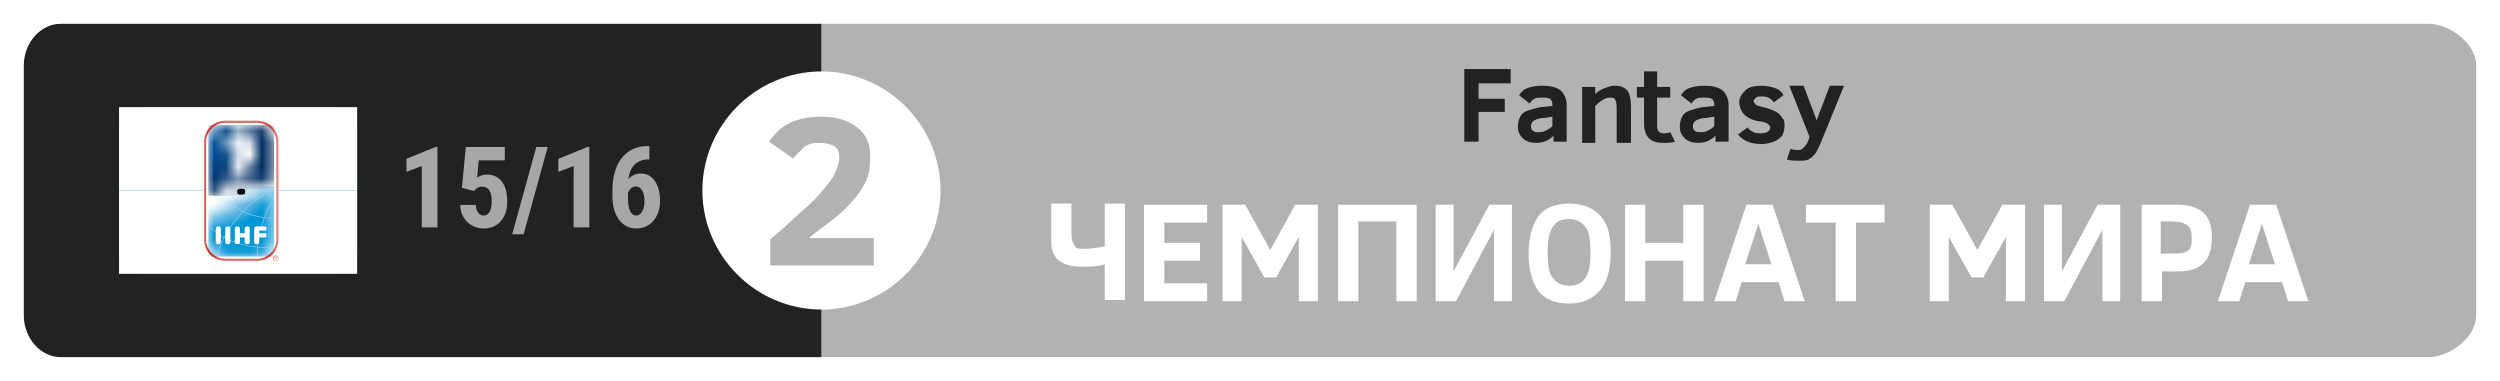
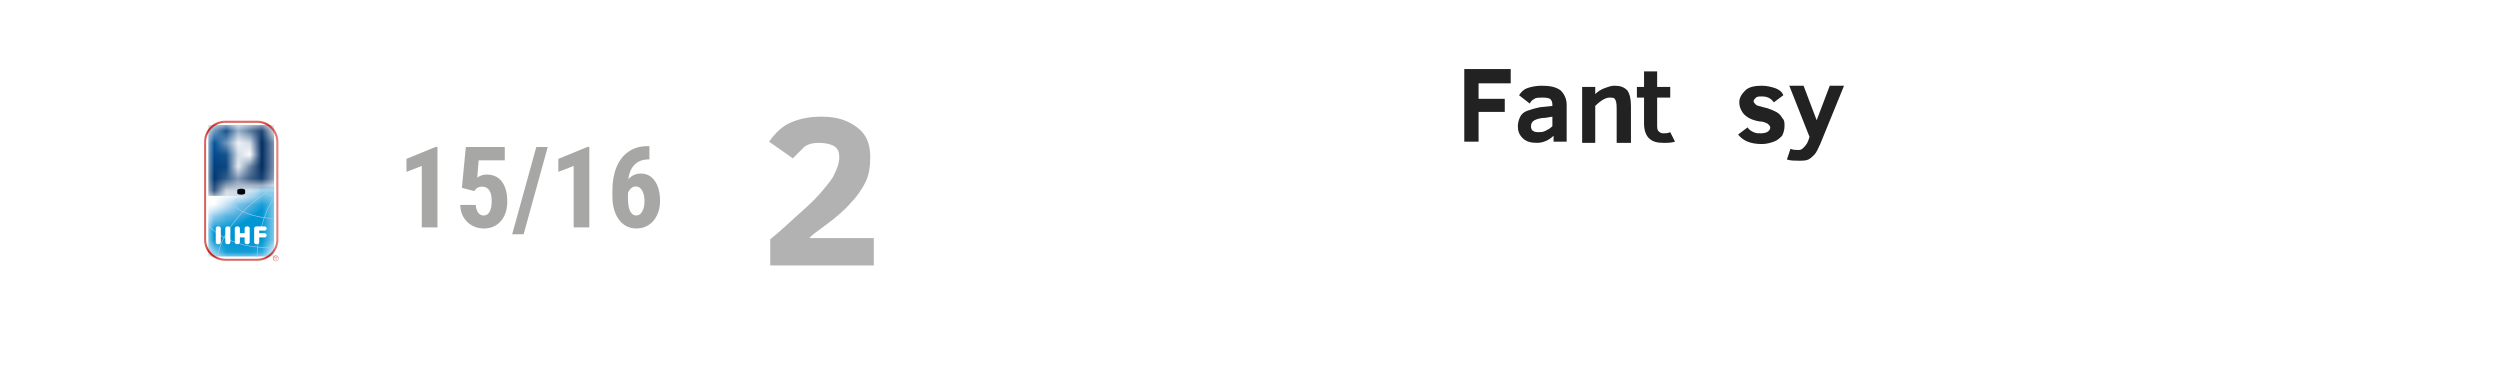
<svg xmlns="http://www.w3.org/2000/svg" xmlns:xlink="http://www.w3.org/1999/xlink" width="210px" height="32px" viewBox="0 0 210 32" version="1.1">
  <title>Hockey_WC_1516_2</title>
  <desc>Created with Sketch.</desc>
  <defs>
    <rect id="path-1" x="0.048" y="0.05" width="6.427" height="11.95" />
    <rect id="path-3" x="0.036" y="0.038" width="6.252" height="11.775" />
    <rect id="path-5" x="0.036" y="0.038" width="6.252" height="11.775" />
    <rect id="path-7" x="0.048" y="0.05" width="6.427" height="11.95" />
    <path d="M4.97925311e-05,3.033 L0.002,4.495 C0.002,5.283 0.641,5.922 1.429,5.922 L4.098,5.922 C4.886,5.922 5.525,5.283 5.525,4.495 L5.526,0.03 C3.696,0.504 4.97925311e-05,1.665 4.97925311e-05,3.033" id="path-9" />
    <radialGradient cx="-0.199%" cy="-45.389%" fx="-0.199%" fy="-45.389%" r="116.888%" gradientTransform="translate(-0.002,-0.454),scale(1,0.938),translate(0.002,0.454)" id="radialGradient-11">
      <stop stop-color="#C8DBF2" offset="0%" />
      <stop stop-color="#C8DBF2" offset="4%" />
      <stop stop-color="#C5DAF2" offset="27.37%" />
      <stop stop-color="#BDD7F0" offset="41.51%" />
      <stop stop-color="#AFD2EE" offset="53.18%" />
      <stop stop-color="#9ACBEB" offset="63.52%" />
      <stop stop-color="#80C2E7" offset="72.98%" />
      <stop stop-color="#60B6E2" offset="81.8%" />
      <stop stop-color="#39A9DC" offset="90.11%" />
      <stop stop-color="#0E9AD5" offset="97.83%" />
      <stop stop-color="#0095D3" offset="100%" />
    </radialGradient>
    <rect id="path-12" x="0.048" y="0.05" width="6.427" height="11.95" />
    <rect id="path-14" x="0.048" y="0.05" width="6.427" height="11.95" />
    <path d="M1.463,5.467 C1.471,5.479 1.573,5.464 1.598,5.435 C1.624,5.408 1.524,5.355 1.507,5.353 C1.507,5.353 1.456,5.455 1.463,5.467 Z M2.793,3.833 C2.786,3.846 2.8,3.881 2.787,3.896 C2.78,3.903 2.772,3.902 2.764,3.901 C2.755,3.9 2.746,3.899 2.74,3.907 C2.728,3.922 2.741,3.963 2.742,3.984 C2.742,4.005 2.75,4.11 2.714,4.207 C2.707,4.228 2.613,4.358 2.528,4.468 C2.444,4.578 2.358,4.622 2.348,4.651 C2.338,4.679 2.358,4.797 2.326,4.896 C2.322,4.908 2.329,5.093 2.213,5.167 C2.189,5.182 2.186,5.218 2.143,5.225 C2.072,5.237 1.937,5.261 1.937,5.261 C1.937,5.261 1.955,5.32 1.875,5.366 C1.869,5.369 1.859,5.374 1.847,5.38 C2.372,5.257 2.934,5.151 3.532,5.06 C3.525,5.05 3.519,5.04 3.513,5.03 L2.838,3.809 C2.838,3.809 2.8,3.82 2.793,3.833 Z M2.158,1.588 C2.138,1.594 2.125,1.692 2.14,1.713 C2.226,1.842 2.263,1.989 2.263,1.989 C2.263,1.989 2.397,2.174 2.397,2.188 C2.396,2.203 2.378,2.213 2.379,2.223 C2.379,2.233 2.398,2.283 2.418,2.349 C2.456,2.476 2.401,2.585 2.39,2.59 C2.385,2.593 2.376,2.594 2.367,2.595 L2.399,2.655 C2.424,2.632 2.479,2.581 2.491,2.559 C2.506,2.53 2.587,2.439 2.587,2.439 C2.587,2.439 2.598,2.312 2.584,2.286 C2.57,2.261 2.452,2.103 2.414,2.003 C2.375,1.903 2.354,1.758 2.36,1.698 L2.277,1.653 C2.277,1.653 2.185,1.588 2.161,1.588 C2.159,1.588 2.159,1.588 2.158,1.588 Z M1.429,0.004 C0.641,0.004 0.002,0.642 0.002,1.431 L0.001,5.952 C0.417,5.781 0.876,5.631 1.374,5.498 C1.373,5.498 1.371,5.497 1.37,5.496 C1.352,5.489 1.347,5.457 1.352,5.437 C1.357,5.417 1.415,5.32 1.416,5.317 C1.397,5.318 1.352,5.32 1.336,5.318 C1.315,5.315 1.312,5.297 1.317,5.283 C1.323,5.268 1.344,5.237 1.338,5.236 C1.332,5.236 1.304,5.224 1.291,5.197 C1.278,5.17 1.268,5.079 1.279,5.029 C1.291,4.978 1.373,4.974 1.394,4.975 C1.416,4.976 1.664,4.925 1.686,4.92 C1.686,4.92 1.686,4.92 1.686,4.92 C1.778,4.857 1.897,4.67 1.897,4.67 C1.897,4.67 1.845,4.514 1.834,4.453 C1.823,4.393 1.811,4.197 1.819,4.181 C1.827,4.163 1.8,4.072 1.796,3.988 C1.791,3.906 1.824,3.844 1.844,3.798 C1.865,3.752 1.933,3.699 1.95,3.686 C1.967,3.672 1.964,3.592 1.978,3.575 C1.987,3.564 2.003,3.543 2.011,3.537 C2.019,3.531 2.012,3.468 2.044,3.391 C2.07,3.328 2.24,2.958 2.298,2.831 L2.229,2.704 C2.202,2.703 2.169,2.697 2.138,2.683 C2.109,2.669 2.06,2.634 2.032,2.613 C2.004,2.593 2.005,2.574 2.005,2.565 C2.004,2.556 1.961,2.553 1.931,2.529 C1.916,2.517 1.882,2.452 1.874,2.448 C1.831,2.428 1.835,2.317 1.838,2.309 C1.841,2.301 1.838,2.174 1.838,2.174 C1.838,2.174 1.797,2.121 1.788,2.107 C1.761,2.066 1.744,1.936 1.744,1.936 C1.744,1.936 1.658,1.905 1.636,1.852 C1.629,1.835 1.527,1.636 1.506,1.51 C1.501,1.476 1.483,1.396 1.476,1.381 C1.469,1.364 1.474,1.308 1.48,1.293 C1.486,1.277 1.499,1.254 1.505,1.244 C1.512,1.234 1.504,1.193 1.504,1.184 C1.503,1.174 1.749,0.842 1.811,0.788 C1.877,0.731 2.071,0.628 2.174,0.609 C2.198,0.604 2.594,0.579 2.594,0.579 L2.595,0.517 C2.595,0.517 2.604,0.517 2.604,0.502 C2.603,0.488 2.604,0.413 2.603,0.407 C2.603,0.4 2.611,0.405 2.611,0.405 L2.61,0.388 C2.608,0.342 2.62,0.284 2.623,0.273 C2.626,0.262 2.64,0.25 2.646,0.237 C2.651,0.224 2.653,0.217 2.68,0.14 C2.7,0.081 2.743,0.035 2.78,0.003 L1.429,0.003 L1.429,0.004 Z M3.204,0.004 C3.222,0.021 3.241,0.043 3.261,0.069 C3.317,0.147 3.321,0.237 3.324,0.244 C3.326,0.251 3.338,0.252 3.343,0.253 C3.348,0.253 3.352,0.265 3.359,0.292 C3.366,0.319 3.359,0.381 3.359,0.423 C3.358,0.466 3.35,0.523 3.35,0.523 L3.341,0.526 C3.341,0.526 3.34,0.536 3.342,0.571 C3.345,0.606 3.342,0.671 3.339,0.684 C3.336,0.696 3.331,0.716 3.333,0.725 C3.336,0.735 3.341,0.74 3.353,0.757 C3.366,0.773 3.424,0.838 3.448,0.87 C3.473,0.902 3.556,0.989 3.603,1.042 C3.649,1.095 3.716,1.178 3.759,1.25 C3.801,1.322 3.824,1.402 3.824,1.402 C3.839,1.485 3.975,2.001 4.004,2.174 C4.032,2.347 4.032,2.486 4.016,2.587 C4.004,2.655 3.964,2.774 3.964,2.774 C3.941,2.818 3.96,2.814 3.949,2.85 C3.94,2.879 4.032,3.062 3.803,3.235 C3.514,3.453 3.161,3.646 3.089,3.694 L2.994,3.514 L2.855,3.514 L3.493,4.716 C3.553,4.829 3.559,4.844 3.637,4.844 C3.702,4.844 3.789,4.805 3.889,4.744 C3.987,4.683 4.09,4.547 4.099,4.534 C4.108,4.521 4.13,4.528 4.137,4.534 C4.144,4.54 4.145,4.567 4.142,4.606 C4.14,4.646 4.12,4.742 4.081,4.816 C4.053,4.869 3.995,4.938 3.898,5.007 C4.417,4.935 4.96,4.872 5.526,4.818 L5.525,1.431 C5.525,0.642 4.886,0.004 4.098,0.004 L3.204,0.004 L3.204,0.004 Z" id="path-16" />
    <radialGradient cx="-0.002%" cy="24.031%" fx="-0.002%" fy="24.031%" r="95.758%" gradientTransform="translate(-0,0.24),scale(1,0.929),translate(0,-0.24)" id="radialGradient-18">
      <stop stop-color="#00549E" offset="0%" />
      <stop stop-color="#003F7D" offset="41.51%" />
      <stop stop-color="#002D62" offset="80.9%" />
      <stop stop-color="#002D62" offset="100%" />
    </radialGradient>
    <rect id="path-19" x="0.048" y="0.05" width="6.427" height="11.95" />
    <rect id="path-21" x="0.048" y="0.05" width="6.427" height="11.95" />
    <rect id="path-23" x="0.048" y="0.05" width="6.427" height="11.95" />
  </defs>
  <g id="Page-1" stroke="none" stroke-width="1" fill="none" fill-rule="evenodd">
    <g id="Выданы" transform="translate(-471, -510)">
      <g id="Старые-года" transform="translate(471, 295)">
        <g id="Hockey_WC_1516_2" transform="translate(0, 215)">
          <rect id="Rectangle-path" fill="#FFFFFF" fill-rule="nonzero" x="0" y="0" width="210" height="32" />
-           <path d="M204,30 L69,30 L69,2 L204,2 C205.7,2 208,3.6 208,5.5 L208,26.5 C208,28.4 205.7,30 204,30" id="Shape" fill="#B2B2B2" fill-rule="nonzero" />
-           <path d="M69,30 L5.1,30 C3.4,30 2,28.4 2,26.5 L2,5.5 C2,3.6 3.4,2 5.1,2 L69,2 L69,30 Z" id="Shape" fill="#222222" fill-rule="nonzero" />
          <path d="M79,16 C79,21.5 74.5,26 69,26 C63.5,26 59,21.5 59,16 C59,10.5 63.5,6 69,6 C74.5,6 79,10.5 79,16" id="Shape" fill="#FFFFFF" fill-rule="nonzero" />
          <g id="Group" transform="translate(10, 9)" fill-rule="nonzero">
            <g id="SVGID_1_-link" fill="#1B75BB">
-               <path d="M20,12 C20,13.1 19.1,14 18,14 L2,14 C0.9,14 0,13.1 0,12 L0,2 C0,0.9 0.9,0 2,0 L18,0 C19.1,0 20,0.9 20,2 L20,12 Z" id="SVGID_1_" />
-             </g>
+               </g>
            <g id="Rectangle-path" fill="#FFFFFF">
              <rect id="Rectangle" x="0" y="0" width="20" height="7" />
              <rect id="Rectangle" x="0" y="7" width="20" height="7" />
            </g>
          </g>
          <g id="Group" transform="translate(88, 17)" fill="#FFFFFF" fill-rule="nonzero">
            <path d="M0.3,0.1 L2,0.1 L2,2.2 C2,2.7 2,3.1 2.1,3.3 C2.2,3.5 2.3,3.7 2.4,3.8 C2.5,3.9 2.8,3.9 3.1,3.9 C3.7,3.9 4.3,3.8 4.8,3.7 L4.8,0.1 L6.5,0.1 L6.5,8.2 L4.8,8.2 L4.8,5.2 C4.2,5.4 3.5,5.4 2.9,5.4 C2.2,5.4 1.7,5.3 1.3,5.1 C0.9,4.9 0.7,4.7 0.5,4.3 C0.3,3.9 0.3,3.4 0.3,2.7 L0.3,0.1 Z" id="Shape" />
            <polygon id="Shape" points="8.1 8.3 8.1 0.2 13.4 0.2 13.4 1.7 9.8 1.7 9.8 3.4 12.8 3.4 12.8 4.9 9.8 4.9 9.8 6.8 13.4 6.8 13.4 8.3" />
            <polygon id="Shape" points="21.1 8.3 21.1 2.9 19.2 6.3 18.2 6.3 16.3 2.9 16.3 8.3 14.7 8.3 14.7 0.2 16.6 0.2 18.7 4 20.8 0.2 22.7 0.2 22.7 8.3" />
            <polygon id="Shape" points="24.4 8.3 24.4 0.2 31 0.2 31 8.3 29.3 8.3 29.3 1.6 26.1 1.6 26.1 8.3" />
            <polygon id="Shape" points="32.6 8.3 32.6 0.2 34.1 0.2 34.1 5.8 37.1 0.2 39 0.2 39 8.3 37.5 8.3 37.5 2.3 34.3 8.3" />
-             <path d="M47.3,4.2 C47.3,5.6 47,6.7 46.4,7.4 C45.8,8.1 44.9,8.5 43.8,8.5 C42.6,8.5 41.7,8.1 41.2,7.4 C40.7,6.7 40.4,5.6 40.4,4.3 C40.4,3 40.7,1.9 41.2,1.2 C41.7,0.5 42.6,0.1 43.8,0.1 C45,0.1 45.9,0.5 46.5,1.2 C47.1,1.9 47.3,2.9 47.3,4.2 Z M45.6,4.2 C45.6,3.2 45.5,2.5 45.2,2.1 C44.9,1.7 44.5,1.4 43.8,1.4 C43.1,1.4 42.7,1.6 42.4,2.1 C42.1,2.6 42,3.2 42,4.2 C42,5.2 42.1,5.9 42.4,6.3 C42.7,6.7 43.1,7 43.8,7 C44.4,7 44.9,6.8 45.2,6.3 C45.5,5.8 45.6,5.2 45.6,4.2 Z" id="Shape" />
            <polygon id="Shape" points="53.4 8.3 53.4 4.9 50.2 4.9 50.2 8.3 48.5 8.3 48.5 0.2 50.2 0.2 50.2 3.4 53.4 3.4 53.4 0.2 55.1 0.2 55.1 8.3" />
            <path d="M56,8.3 L58.7,0.2 L60.9,0.2 L63.6,8.3 L61.9,8.3 L61.4,6.7 L58.3,6.7 L57.8,8.3 L56,8.3 Z M58.6,5.2 L60.8,5.2 L59.7,1.8 L58.6,5.2 Z" id="Shape" />
            <polygon id="Shape" points="67.9 1.7 67.9 8.3 66.2 8.3 66.2 1.7 63.7 1.7 63.7 0.2 70.3 0.2 70.3 1.7" />
            <polygon id="Shape" points="80.5 8.3 80.5 2.9 78.6 6.3 77.6 6.3 75.7 2.9 75.7 8.3 74.1 8.3 74.1 0.2 76 0.2 78.1 4 80.2 0.2 82.1 0.2 82.1 8.3" />
            <polygon id="Shape" points="83.7 8.3 83.7 0.2 85.2 0.2 85.2 5.8 88.2 0.2 90.1 0.2 90.1 8.3 88.6 8.3 88.6 2.3 85.4 8.3" />
            <path d="M97.8,2.9 C97.8,3.9 97.6,4.6 97.1,5.1 C96.6,5.6 95.9,5.8 94.9,5.8 L93.6,5.8 L93.6,8.3 L91.9,8.3 L91.9,0.2 L94.9,0.2 C95.8,0.2 96.5,0.4 97,0.8 C97.5,1.2 97.8,1.9 97.8,2.9 Z M96.1,2.9 C96.1,2.4 96,2.1 95.7,1.9 C95.4,1.7 95,1.6 94.3,1.6 L93.5,1.6 L93.5,4.3 L94.2,4.3 C94.8,4.3 95.2,4.3 95.5,4.2 C95.8,4.1 95.9,4 96,3.8 C96.1,3.6 96.1,3.3 96.1,2.9 Z" id="Shape" />
            <path d="M98.3,8.3 L101,0.2 L103.2,0.2 L105.9,8.3 L104.2,8.3 L103.7,6.7 L100.6,6.7 L100.1,8.3 L98.3,8.3 Z M100.9,5.2 L103.1,5.2 L102,1.8 L100.9,5.2 Z" id="Shape" />
          </g>
          <g id="Group" transform="translate(123, 5)" fill="#222222" fill-rule="nonzero">
            <polygon id="Shape" points="1.2 2 1.2 3.3 3.4 3.3 3.4 4.4 1.2 4.4 1.2 6.9 0 6.9 0 0.8 3.9 0.8 3.9 2" />
            <path d="M7.5,6.9 L7.5,6.4 C7.1,6.8 6.6,7 6.1,7 C5.6,7 5.2,6.9 4.9,6.6 C4.6,6.3 4.5,6 4.5,5.6 C4.5,5.3 4.6,5 4.7,4.8 C4.8,4.6 5,4.4 5.3,4.3 C5.6,4.2 5.9,4.1 6.4,4 L7.4,3.9 L7.4,3.8 C7.4,3.5 7.3,3.4 7.2,3.3 C7,3.2 6.8,3.2 6.5,3.2 C6.3,3.2 6,3.2 5.9,3.3 C5.7,3.4 5.6,3.5 5.5,3.7 L4.6,3 C4.8,2.7 5,2.5 5.3,2.4 C5.6,2.3 6,2.2 6.5,2.2 C7.2,2.2 7.7,2.3 8.1,2.6 C8.4,2.9 8.6,3.3 8.6,3.8 L8.6,6.9 L7.5,6.9 Z M7.4,4.8 L6.8,4.9 C6.4,4.9 6.1,5 5.9,5.1 C5.7,5.2 5.6,5.4 5.6,5.6 C5.6,5.8 5.7,6 5.8,6 C5.9,6.1 6.1,6.1 6.3,6.1 C6.4,6.1 6.6,6.1 6.8,6 C7,5.9 7.2,5.8 7.4,5.6 L7.4,4.8 Z" id="Shape" />
            <path d="M12.8,6.9 L12.8,4.4 C12.8,3.9 12.8,3.6 12.7,3.4 C12.6,3.2 12.5,3.2 12.2,3.2 C11.9,3.2 11.5,3.4 11,3.9 L11,7 L9.9,7 L9.9,2.3 L11,2.3 L11,2.9 C11.2,2.7 11.5,2.5 11.8,2.4 C12.1,2.3 12.3,2.2 12.6,2.2 C13.1,2.2 13.4,2.3 13.7,2.6 C13.9,2.9 14,3.3 14,3.9 L14,7 L12.8,7 L12.8,6.9 Z" id="Shape" />
            <path d="M17.7,6.9 C17.4,7 17.1,7 16.7,7 C16.2,7 15.8,6.9 15.5,6.6 C15.3,6.4 15.1,6 15.1,5.4 L15.1,3.2 L14.5,3.2 L14.5,2.3 L15.1,2.3 L15.1,1 L16.2,1 L16.2,2.3 L17.3,2.3 L17.3,3.2 L16.2,3.2 L16.2,5.4 C16.2,5.7 16.2,5.9 16.3,6 C16.4,6.1 16.5,6.2 16.7,6.2 C16.9,6.2 17.1,6.2 17.3,6.1 L17.7,6.9 Z" id="Shape" />
-             <path d="M21.1,6.9 L21.1,6.4 C20.7,6.8 20.2,7 19.7,7 C19.2,7 18.8,6.9 18.5,6.6 C18.2,6.3 18.1,6 18.1,5.6 C18.1,5.3 18.2,5 18.3,4.8 C18.4,4.6 18.6,4.4 18.9,4.3 C19.2,4.2 19.5,4.1 20,4 L21,3.9 L21,3.8 C21,3.5 20.9,3.4 20.8,3.3 C20.6,3.2 20.4,3.2 20.1,3.2 C19.9,3.2 19.6,3.2 19.5,3.3 C19.3,3.4 19.2,3.5 19.1,3.7 L18.2,3 C18.4,2.7 18.6,2.5 18.9,2.4 C19.2,2.3 19.6,2.2 20.1,2.2 C20.8,2.2 21.3,2.3 21.7,2.6 C22,2.9 22.2,3.3 22.2,3.8 L22.2,6.9 L21.1,6.9 Z M21,4.8 L20.4,4.9 C20,4.9 19.7,5 19.5,5.1 C19.3,5.2 19.2,5.4 19.2,5.6 C19.2,5.8 19.3,6 19.4,6 C19.5,6.1 19.7,6.1 19.9,6.1 C20,6.1 20.2,6.1 20.4,6 C20.6,5.9 20.8,5.8 21,5.6 L21,4.8 Z" id="Shape" />
            <path d="M26.9,5.6 C26.9,5.9 26.8,6.2 26.7,6.4 C26.5,6.6 26.3,6.8 26,6.9 C25.7,7 25.4,7.1 25,7.1 C24,7.1 23.4,6.8 23,6.3 L23.8,5.7 C23.9,5.9 24.1,6 24.3,6.1 C24.5,6.2 24.7,6.2 24.9,6.2 C25.4,6.2 25.7,6 25.7,5.7 C25.7,5.6 25.6,5.5 25.5,5.4 C25.3,5.3 25.1,5.2 24.8,5.2 C24.2,5.1 23.8,4.9 23.5,4.6 C23.3,4.4 23.1,4 23.1,3.6 C23.1,3.2 23.3,2.9 23.6,2.6 C23.9,2.3 24.4,2.2 25,2.2 C25.4,2.2 25.8,2.3 26.1,2.4 C26.4,2.5 26.7,2.7 26.8,3 L26,3.6 C25.8,3.3 25.5,3.1 25,3.1 C24.8,3.1 24.6,3.1 24.5,3.2 C24.4,3.3 24.3,3.4 24.3,3.5 C24.3,3.6 24.4,3.7 24.5,3.8 C24.6,3.9 24.8,3.9 25.1,4 C25.6,4.1 26,4.3 26.2,4.4 C26.4,4.5 26.6,4.7 26.7,4.9 C26.9,5.1 26.9,5.3 26.9,5.6 Z" id="Shape" />
            <path d="M27.4,7.5 C27.6,7.6 27.9,7.6 28.1,7.6 C28.3,7.6 28.4,7.5 28.5,7.4 C28.6,7.3 28.8,7.1 28.9,6.8 L29,6.5 L27.3,2.2 L28.5,2.2 L29.6,5.1 L30.7,2.2 L31.9,2.2 L29.9,7.1 C29.7,7.5 29.6,7.8 29.4,8 C29.2,8.2 29.1,8.3 28.9,8.4 C28.7,8.5 28.4,8.5 28.1,8.5 C27.8,8.5 27.4,8.5 27.1,8.4 L27.4,7.5 Z" id="Shape" />
          </g>
          <path d="M64.7,22.2 L64.7,20.1 C65.7,19.3 66.5,18.5 67.3,17.8 C68.1,17.1 68.7,16.5 69.1,16 C69.5,15.5 69.9,15.1 70.1,14.6 C70.3,14.2 70.5,13.7 70.5,13.2 C70.5,12.8 70.4,12.5 70.1,12.3 C69.8,12.1 69.3,12 68.8,12 C68.3,12 67.8,12.1 67.5,12.4 C67.2,12.7 66.9,13 66.6,13.3 L64.6,11.9 C65.1,11.2 65.7,10.6 66.4,10.3 C67.1,10 67.9,9.8 69,9.8 C70.3,9.8 71.2,10.1 72,10.7 C72.8,11.3 73.1,12.1 73.1,13.2 C73.1,14 73,14.7 72.7,15.3 C72.4,15.9 72,16.5 71.5,17 C71,17.6 70.3,18.2 69.5,18.8 C68.7,19.4 68.1,19.8 68,20 L73.4,20 L73.4,22.3 L64.7,22.3 L64.7,22.2 Z" id="Shape" fill="#B2B2B2" fill-rule="nonzero" />
          <g id="Group-3-Copy-3" transform="translate(17, 10)">
            <g id="IIHF_logo">
              <g id="Group">
                <g id="Clipped">
                  <g>
                    <mask id="mask-2" fill="white">
                      <use xlink:href="#path-1" />
                    </mask>
                    <g id="path-1" />
                    <g id="Group" mask="url(#mask-2)">
                      <g transform="translate(0.1, 0.1)" id="Clipped-Clipped">
                        <g>
                          <mask id="mask-4" fill="white">
                            <use xlink:href="#path-3" />
                          </mask>
                          <g id="path-3" />
                          <g id="Clipped" mask="url(#mask-4)">
                            <g id="Shape-Clipped">
                              <mask id="mask-6" fill="white">
                                <use xlink:href="#path-5" />
                              </mask>
                              <g id="path-5" />
                              <path d="M4.497,0.038 L1.827,0.038 C0.839,0.038 0.036,0.841 0.036,1.829 L0.036,10.022 C0.036,11.009 0.839,11.813 1.827,11.813 L4.497,11.813 C5.484,11.813 6.288,11.009 6.288,10.022 L6.288,1.829 C6.288,0.841 5.484,0.038 4.497,0.038" id="Shape" fill="#FFFFFF" fill-rule="nonzero" mask="url(#mask-6)" />
                            </g>
                          </g>
                        </g>
                      </g>
                    </g>
                  </g>
                </g>
                <g id="Clipped">
                  <g id="Shape-Clipped">
                    <mask id="mask-8" fill="white">
                      <use xlink:href="#path-7" />
                    </mask>
                    <g id="path-7" />
                    <path d="M1.926,0.05 C0.891,0.05 0.048,0.893 0.048,1.928 L0.048,10.121 C0.048,11.157 0.891,12 1.927,12 L4.596,12 C5.632,12 6.475,11.157 6.475,10.121 L6.475,1.928 C6.475,0.893 5.632,0.05 4.596,0.05 L1.926,0.05 Z" id="Shape" fill="#FFFFFF" fill-rule="nonzero" mask="url(#mask-8)" />
                  </g>
                </g>
              </g>
              <g id="Clipped" transform="translate(0.498, 5.627)">
                <g id="Rectangle-path-Clipped">
                  <mask id="mask-10" fill="white">
                    <use xlink:href="#path-9" />
                  </mask>
                  <g id="path-9" />
                  <rect id="Rectangle-path" fill="url(#radialGradient-11)" fill-rule="nonzero" mask="url(#mask-10)" x="4.97925311e-05" y="0.03" width="5.526" height="5.891" />
                </g>
              </g>
              <g id="Group">
                <g id="Clipped">
                  <g id="Shape-Clipped">
                    <mask id="mask-13" fill="white">
                      <use xlink:href="#path-12" />
                    </mask>
                    <g id="path-12" />
                    <path d="M6.228,11.736 C6.222,11.73 6.213,11.724 6.204,11.72 C6.223,11.717 6.238,11.71 6.249,11.698 C6.26,11.687 6.266,11.672 6.266,11.656 C6.266,11.644 6.263,11.632 6.257,11.622 C6.251,11.612 6.242,11.604 6.231,11.599 C6.22,11.593 6.205,11.591 6.188,11.591 L6.079,11.591 L6.079,11.821 L6.126,11.821 L6.126,11.727 L6.138,11.727 C6.148,11.727 6.155,11.728 6.162,11.731 C6.167,11.734 6.174,11.739 6.18,11.747 C6.186,11.755 6.193,11.767 6.203,11.784 L6.221,11.821 L6.279,11.821 L6.252,11.775 C6.242,11.756 6.234,11.744 6.228,11.736 M6.168,11.728 L6.126,11.728 L6.126,11.628 L6.173,11.628 C6.19,11.628 6.205,11.632 6.213,11.64 C6.222,11.649 6.226,11.66 6.226,11.674 C6.226,11.696 6.221,11.71 6.211,11.717 C6.201,11.724 6.187,11.728 6.168,11.728 M6.163,11.457 C6.024,11.457 5.913,11.57 5.913,11.707 C5.913,11.845 6.024,11.957 6.163,11.957 C6.301,11.957 6.413,11.845 6.413,11.707 C6.413,11.57 6.301,11.457 6.163,11.457 M6.163,11.899 C6.056,11.899 5.97,11.813 5.97,11.707 C5.97,11.602 6.056,11.516 6.163,11.516 C6.269,11.516 6.355,11.602 6.355,11.707 C6.355,11.813 6.269,11.899 6.163,11.899" id="Shape" fill="#CE241E" fill-rule="nonzero" mask="url(#mask-13)" />
                  </g>
                </g>
                <g id="Clipped">
                  <g id="Shape-Clipped">
                    <mask id="mask-15" fill="white">
                      <use xlink:href="#path-14" />
                    </mask>
                    <g id="path-14" />
                    <path d="M3.261,5.85 C3.079,5.85 2.931,5.907 2.931,5.976 L2.931,6.225 C2.931,6.295 3.079,6.35 3.261,6.35 C3.443,6.35 3.59,6.295 3.59,6.225 L3.59,5.976 C3.59,5.907 3.443,5.85 3.261,5.85" id="Shape" fill="#000000" fill-rule="nonzero" mask="url(#mask-15)" />
                  </g>
                </g>
              </g>
              <g id="Clipped" transform="translate(0.498, 0.498)">
                <g id="Rectangle-path-Clipped">
                  <mask id="mask-17" fill="white">
                    <use xlink:href="#path-16" />
                  </mask>
                  <g id="path-16" />
                  <rect id="Rectangle-path" fill="url(#radialGradient-18)" fill-rule="nonzero" mask="url(#mask-17)" x="0.001" y="0.004" width="5.525" height="5.949" />
                </g>
              </g>
              <g id="Group">
                <g id="Clipped">
                  <g id="Shape-Clipped">
                    <mask id="mask-20" fill="white">
                      <use xlink:href="#path-19" />
                    </mask>
                    <g id="path-19" />
                    <path d="M5.111,10.798 C5.364,10.798 5.616,10.791 5.862,10.778 C5.871,10.762 5.88,10.745 5.888,10.728 C5.633,10.742 5.372,10.749 5.111,10.749 C4.963,10.749 4.816,10.744 4.67,10.734 C4.681,10.633 4.693,10.532 4.707,10.429 L4.659,10.423 C4.645,10.526 4.632,10.629 4.621,10.73 C3.57,10.65 2.592,10.323 1.853,9.935 C2.196,9.284 2.7,8.582 3.311,7.924 C3.347,7.885 3.383,7.848 3.418,7.811 C3.868,8.023 4.482,8.206 5.17,8.304 C5.084,8.548 5.005,8.802 4.935,9.063 L4.982,9.076 C5.053,8.813 5.132,8.557 5.218,8.311 C5.478,8.346 5.748,8.368 6.023,8.376 L6.023,8.327 C5.756,8.32 5.492,8.297 5.236,8.262 C5.459,7.639 5.728,7.08 6.023,6.631 L6.024,6.544 C5.708,7.009 5.421,7.596 5.187,8.256 C4.513,8.159 3.902,7.98 3.454,7.773 C4.058,7.146 4.702,6.623 5.312,6.257 C5.473,6.38 5.778,6.465 6.024,6.517 L6.024,6.467 C5.712,6.4 5.482,6.318 5.358,6.231 C5.586,6.097 5.809,5.984 6.024,5.897 L6.024,5.845 C5.796,5.936 5.559,6.055 5.316,6.199 C5.272,6.159 5.249,6.12 5.249,6.08 C5.249,5.957 5.46,5.821 5.802,5.715 C5.681,5.748 5.553,5.783 5.42,5.821 C5.278,5.902 5.2,5.991 5.2,6.08 C5.2,6.132 5.227,6.181 5.273,6.224 C4.659,6.594 4.013,7.121 3.407,7.752 C2.971,7.543 2.702,7.308 2.702,7.102 C2.702,6.882 2.886,6.693 3.249,6.54 C3.129,6.587 3.01,6.635 2.892,6.685 C2.734,6.807 2.653,6.947 2.653,7.102 C2.653,7.321 2.926,7.57 3.372,7.789 C3.34,7.822 3.308,7.856 3.275,7.891 C2.661,8.551 2.156,9.257 1.81,9.913 C1.014,9.487 0.505,8.991 0.498,8.667 L0.498,8.861 C0.648,9.191 1.126,9.601 1.789,9.954 C1.511,10.49 1.341,10.992 1.307,11.407 C1.323,11.415 1.339,11.422 1.355,11.428 C1.384,11.016 1.552,10.514 1.831,9.976 C1.848,9.985 1.864,9.994 1.881,10.002 C2.717,10.431 3.691,10.704 4.617,10.777 C4.59,11.041 4.575,11.3 4.572,11.548 L4.596,11.548 C4.604,11.548 4.612,11.548 4.62,11.548 C4.624,11.3 4.639,11.044 4.665,10.781 C4.816,10.792 4.965,10.798 5.111,10.798" id="Shape" fill="#AACAEB" fill-rule="nonzero" mask="url(#mask-20)" />
                  </g>
                </g>
                <g id="Clipped">
                  <g id="Shape-Clipped">
                    <mask id="mask-22" fill="white">
                      <use xlink:href="#path-21" />
                    </mask>
                    <g id="path-21" />
                    <path d="M1.55,10.337 C1.55,10.433 1.472,10.511 1.376,10.511 L1.297,10.511 C1.202,10.511 1.123,10.433 1.123,10.337 L1.123,9.194 C1.123,9.098 1.202,9.02 1.297,9.02 L1.376,9.02 C1.472,9.02 1.55,9.098 1.55,9.194 L1.55,10.337 Z M2.351,10.337 C2.351,10.433 2.272,10.511 2.176,10.511 L2.098,10.511 C2.002,10.511 1.924,10.433 1.924,10.337 L1.924,9.194 C1.924,9.098 2.002,9.02 2.098,9.02 L2.176,9.02 C2.272,9.02 2.351,9.098 2.351,9.194 L2.351,10.337 Z M3.975,10.337 C3.975,10.433 3.897,10.511 3.801,10.511 L3.723,10.511 C3.627,10.511 3.549,10.433 3.549,10.337 L3.549,9.94 L3.151,9.94 L3.151,10.337 C3.151,10.433 3.072,10.511 2.977,10.511 L2.899,10.511 C2.803,10.511 2.724,10.433 2.724,10.337 L2.724,9.194 C2.724,9.098 2.803,9.02 2.899,9.02 L2.977,9.02 C3.072,9.02 3.151,9.098 3.151,9.194 L3.151,9.591 L3.549,9.591 L3.549,9.194 C3.549,9.098 3.627,9.02 3.723,9.02 L3.801,9.02 C3.897,9.02 3.975,9.098 3.975,9.194 L3.975,10.337 Z M5.225,9.591 C5.321,9.591 5.399,9.67 5.399,9.765 C5.399,9.861 5.321,9.94 5.225,9.94 L4.776,9.94 L4.776,10.337 C4.776,10.433 4.697,10.511 4.602,10.511 L4.523,10.511 C4.427,10.511 4.349,10.433 4.349,10.337 L4.349,9.194 C4.349,9.098 4.427,9.02 4.523,9.02 L5.225,9.02 C5.321,9.02 5.399,9.098 5.399,9.194 C5.399,9.29 5.321,9.368 5.225,9.368 L4.776,9.368 L4.776,9.591 L5.225,9.591 Z" id="Shape" fill="#FFFFFF" fill-rule="nonzero" mask="url(#mask-22)" />
                  </g>
                </g>
                <g id="Clipped">
                  <g id="Shape-Clipped">
                    <mask id="mask-24" fill="white">
                      <use xlink:href="#path-23" />
                    </mask>
                    <g id="path-23" />
                    <path d="M4.596,0.137 L1.927,0.137 C0.939,0.137 0.135,0.941 0.135,1.929 L0.135,10.121 C0.135,11.109 0.939,11.913 1.927,11.913 L4.596,11.913 C5.584,11.913 6.387,11.109 6.387,10.121 L6.387,1.928 C6.387,0.941 5.584,0.137 4.596,0.137 Z M6.212,10.121 C6.212,11.012 5.487,11.737 4.596,11.737 L1.927,11.737 C1.036,11.737 0.311,11.012 0.311,10.121 L0.311,1.928 C0.311,1.037 1.036,0.313 1.927,0.313 L4.596,0.313 C5.487,0.313 6.212,1.037 6.212,1.928 L6.212,10.121 L6.212,10.121 Z" id="Shape" fill="#CE241E" fill-rule="nonzero" mask="url(#mask-24)" />
                  </g>
                </g>
              </g>
            </g>
          </g>
          <path d="M36.747,19.1 L35.429,19.1 L35.429,13.942 L34.144,14.438 L34.144,13.343 L36.608,12.337 L36.747,12.337 L36.747,19.1 Z M38.797,15.779 L39.131,12.346 L42.401,12.346 L42.401,13.469 L40.207,13.469 L40.087,14.916 C40.34,14.746 40.601,14.661 40.871,14.661 C41.427,14.661 41.856,14.859 42.158,15.255 C42.459,15.65 42.61,16.21 42.61,16.934 C42.61,17.611 42.431,18.157 42.072,18.571 C41.713,18.986 41.234,19.193 40.634,19.193 C40.278,19.193 39.949,19.109 39.646,18.94 C39.343,18.771 39.104,18.537 38.929,18.237 C38.754,17.937 38.666,17.597 38.663,17.217 L39.961,17.217 C39.983,17.498 40.053,17.716 40.17,17.871 C40.288,18.025 40.439,18.103 40.625,18.103 C40.841,18.103 41.008,17.998 41.126,17.79 C41.243,17.581 41.302,17.269 41.302,16.855 C41.302,16.465 41.232,16.171 41.091,15.974 C40.95,15.776 40.753,15.677 40.499,15.677 C40.252,15.677 40.06,15.762 39.924,15.932 L39.841,16.048 L38.797,15.779 Z M43.983,19.68 L43.023,19.68 L45.05,12.346 L46.01,12.346 L43.983,19.68 Z M49.503,19.1 L48.186,19.1 L48.186,13.942 L46.901,14.438 L46.901,13.343 L49.364,12.337 L49.503,12.337 L49.503,19.1 Z M54.55,12.277 L54.55,13.39 L54.476,13.39 C53.984,13.393 53.594,13.541 53.304,13.833 C53.015,14.125 52.84,14.534 52.778,15.06 C53.059,14.738 53.412,14.577 53.836,14.577 C54.324,14.577 54.715,14.786 55.007,15.204 C55.299,15.621 55.445,16.178 55.445,16.873 C55.445,17.316 55.362,17.715 55.195,18.07 C55.028,18.426 54.793,18.702 54.492,18.898 C54.19,19.095 53.85,19.193 53.469,19.193 C52.857,19.193 52.366,18.947 51.996,18.455 C51.627,17.964 51.442,17.302 51.442,16.47 L51.442,15.983 C51.442,15.238 51.559,14.585 51.792,14.025 C52.026,13.466 52.363,13.035 52.803,12.733 C53.244,12.432 53.758,12.28 54.346,12.277 L54.55,12.277 Z M53.423,15.663 C53.256,15.663 53.116,15.715 53.003,15.82 C52.89,15.926 52.806,16.055 52.75,16.21 L52.75,16.683 C52.75,17.159 52.814,17.515 52.94,17.75 C53.067,17.985 53.234,18.103 53.441,18.103 C53.652,18.103 53.82,17.989 53.947,17.762 C54.074,17.534 54.137,17.243 54.137,16.887 C54.137,16.526 54.071,16.231 53.94,16.004 C53.809,15.776 53.636,15.663 53.423,15.663 Z" id="15/16-copy" fill="#A7A7A6" fill-rule="nonzero" />
        </g>
      </g>
    </g>
  </g>
</svg>